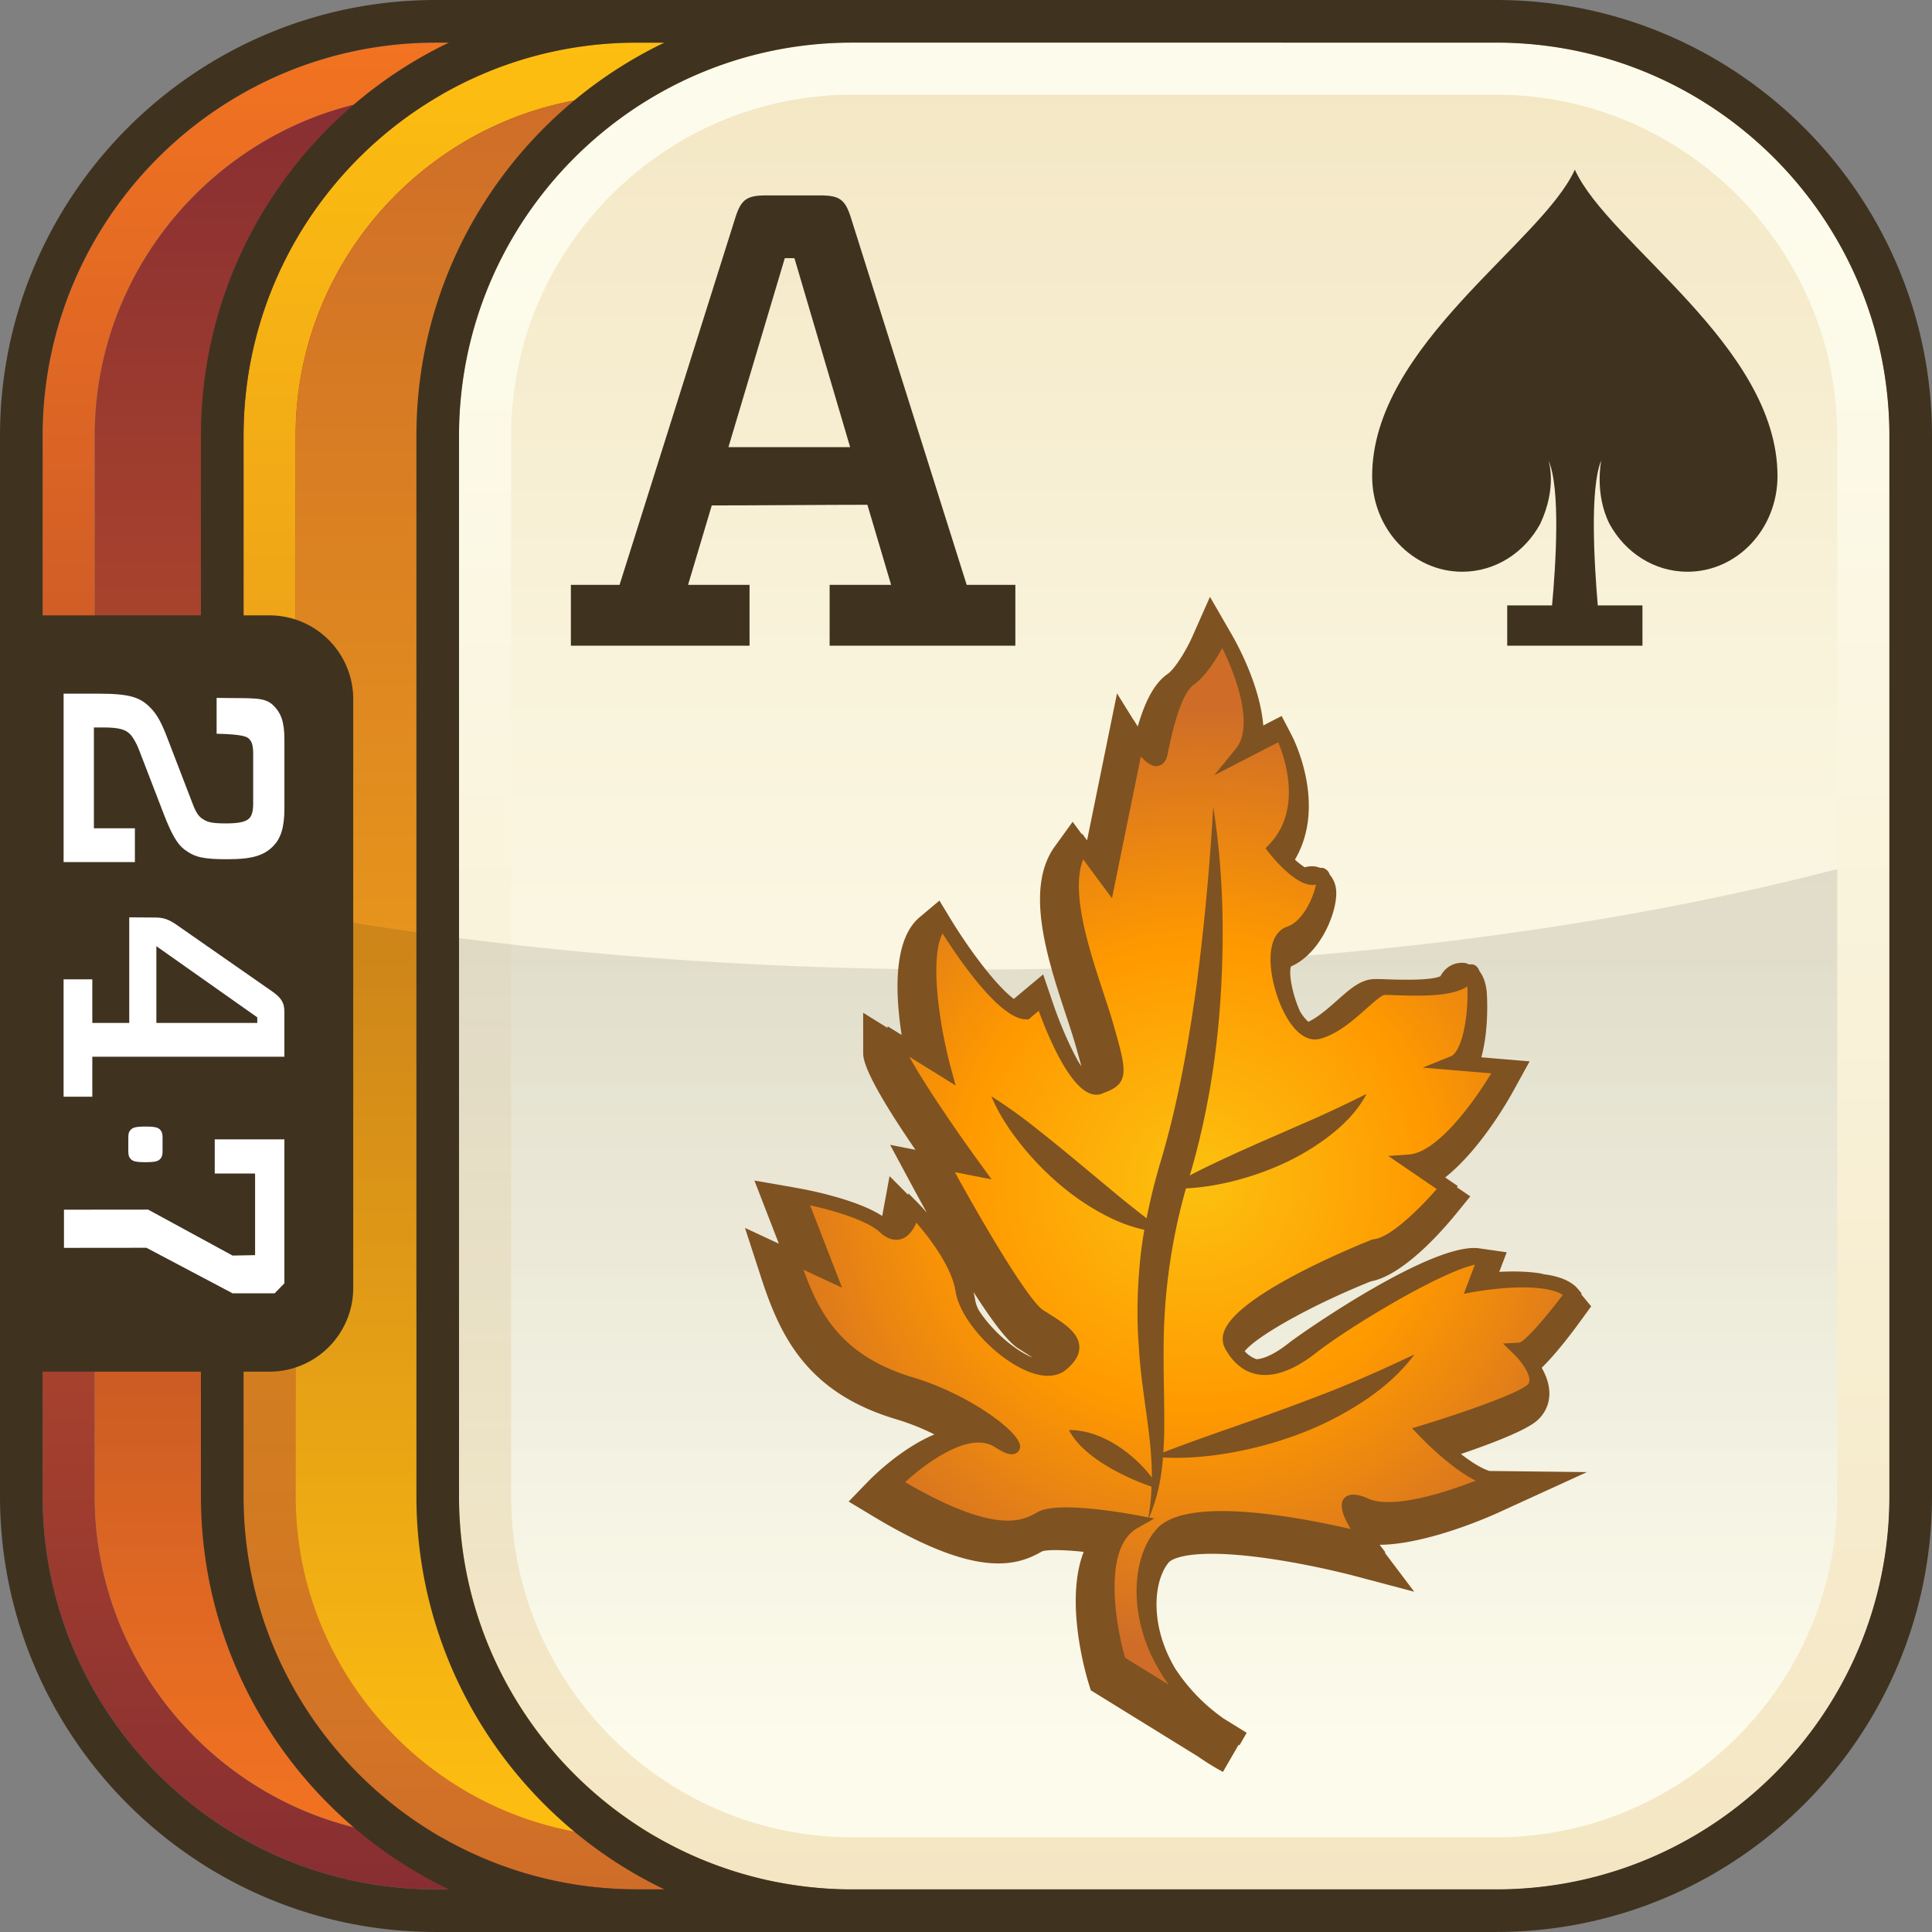
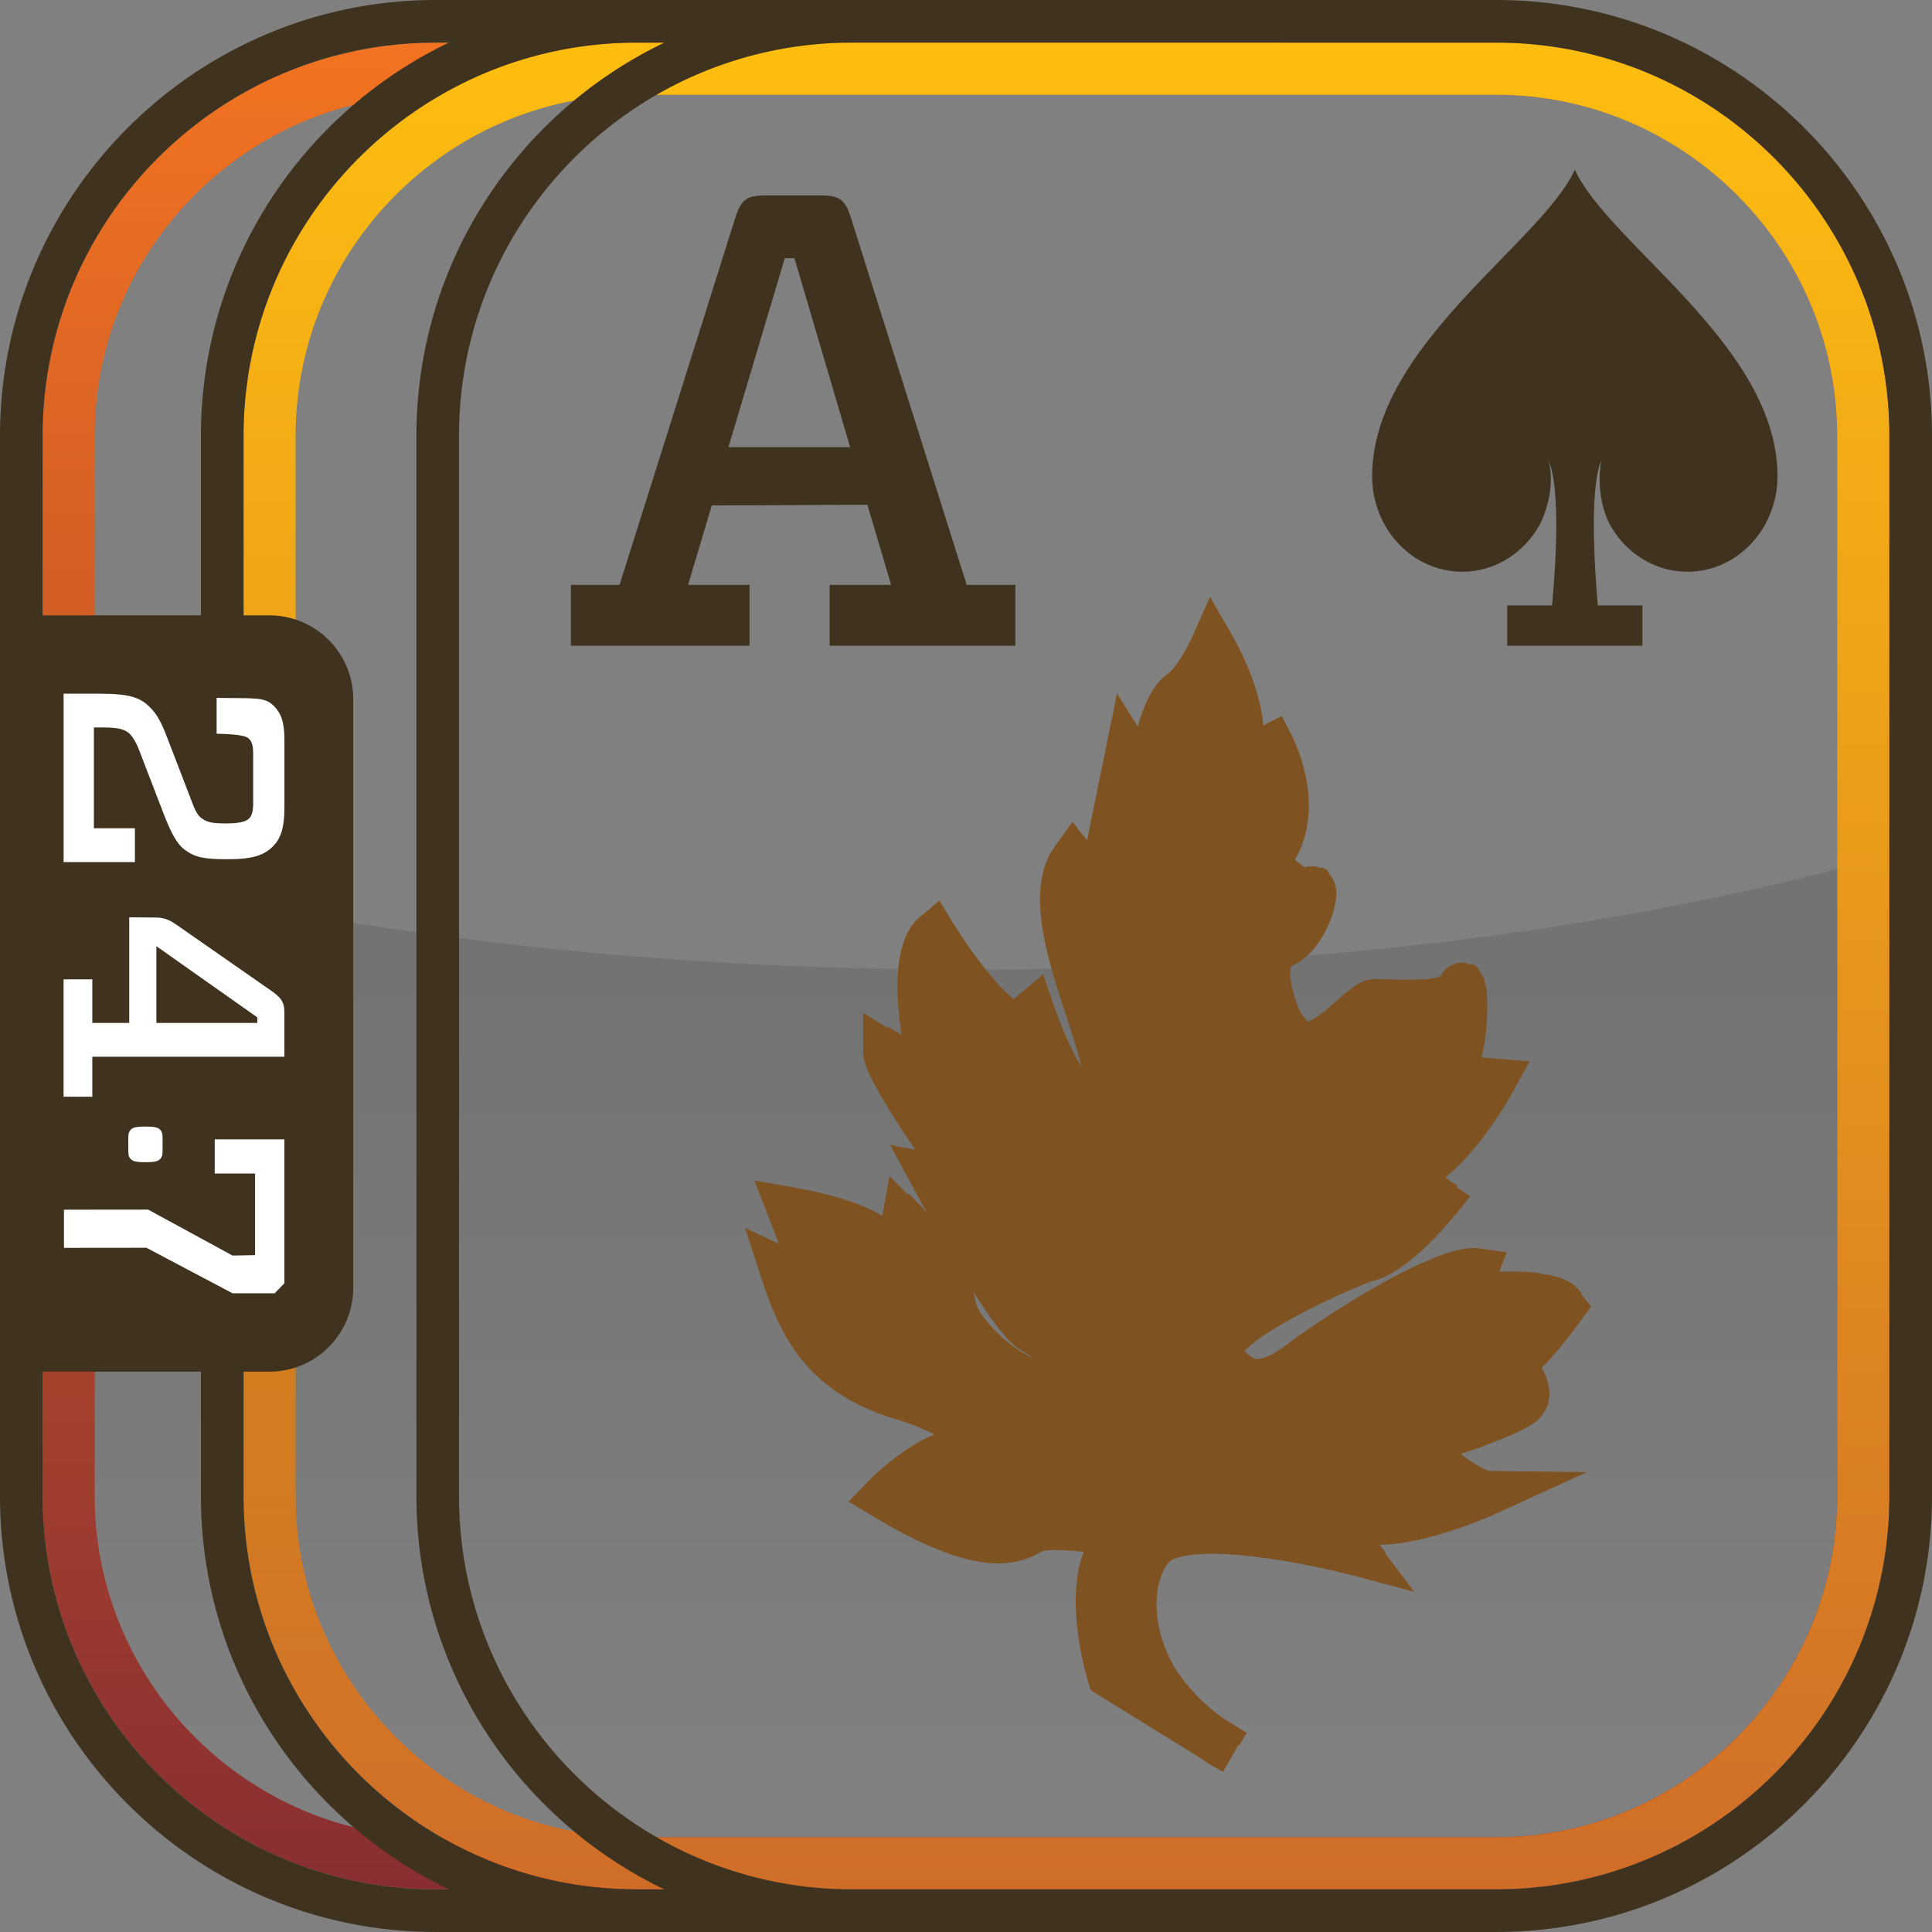
<svg xmlns="http://www.w3.org/2000/svg" width="90" height="90" viewBox="0 0 90 90">
  <rect x="0" y="0" width="90" height="90" fill="#808080" stroke="none" />
  <defs>
    <linearGradient id="a" x1="1396.258" y1="1.509" x2="1396.258" y2="-84.519" gradientTransform="translate(-1351.258 86.505)" gradientUnits="userSpaceOnUse">
      <stop offset="0" stop-color="#882e32" />
      <stop offset="1" stop-color="#f27321" />
    </linearGradient>
    <linearGradient id="b" x1="155.875" y1="-174.957" x2="155.875" y2="-256.131" gradientTransform="translate(-110.875 260.544)" gradientUnits="userSpaceOnUse">
      <stop offset="0" stop-color="#f27321" />
      <stop offset="1" stop-color="#882e32" />
    </linearGradient>
    <linearGradient id="c" x1="1400.938" y1="1.509" x2="1400.938" y2="-84.519" gradientTransform="translate(-1351.258 86.505)" gradientUnits="userSpaceOnUse">
      <stop offset="0" stop-color="#cf6d28" />
      <stop offset="1" stop-color="#fdbe10" />
    </linearGradient>
    <linearGradient id="d" x1="160.555" y1="-174.957" x2="160.555" y2="-256.131" gradientTransform="translate(-110.875 260.544)" gradientUnits="userSpaceOnUse">
      <stop offset="0" stop-color="#fdbe10" />
      <stop offset="1" stop-color="#cf6d28" />
    </linearGradient>
    <linearGradient id="e" x1="116.991" y1="94.496" x2="116.991" y2="8.467" gradientTransform="translate(-62.292 -6.481)" gradientUnits="userSpaceOnUse">
      <stop offset=".1" stop-color="#fdfcec" />
      <stop offset=".378" stop-color="#fcf9e7" />
      <stop offset=".665" stop-color="#f9f3db" />
      <stop offset=".956" stop-color="#f4e8c6" />
      <stop offset="1" stop-color="#f4e6c3" />
    </linearGradient>
    <linearGradient id="f" x1="1405.957" y1="1.509" x2="1405.957" y2="-84.519" gradientTransform="translate(-1351.258 86.505)" gradientUnits="userSpaceOnUse">
      <stop offset="0" stop-color="#f4e6c3" />
      <stop offset=".9" stop-color="#fdfcec" />
    </linearGradient>
    <linearGradient id="g" x1="1396.258" y1="-.918" x2="1396.258" y2="-46.023" gradientTransform="translate(-1351.258 86.505)" gradientUnits="userSpaceOnUse">
      <stop offset=".1" stop-opacity="0" />
      <stop offset=".9" stop-opacity=".1" />
    </linearGradient>
    <radialGradient id="h" cx="89.665" cy="248.269" fx="89.665" fy="248.269" r="21.887" gradientTransform="rotate(9.081 1289.777 -57.903) skewX(-.157)" gradientUnits="userSpaceOnUse">
      <stop offset="0" stop-color="#fcc10f" />
      <stop offset=".5" stop-color="#f90" />
      <stop offset="1" stop-color="#cf6d28" />
    </radialGradient>
  </defs>
  <path d="M69.701 1.986H20.299c-10.098 0-18.313 8.215-18.313 18.313V69.7c0 10.098 8.215 18.313 18.313 18.313H69.7c10.098 0 18.313-8.215 18.313-18.313V20.299c0-10.098-8.215-18.313-18.313-18.313Zm15.886 67.715c0 8.738-7.149 15.886-15.886 15.886H20.299c-3.277 0-6.33-1.005-8.866-2.723a16.104 16.104 0 0 1-3.381-3.074 15.968 15.968 0 0 1-2.386-3.922A15.736 15.736 0 0 1 4.412 69.7V20.299c0-.546.028-1.086.082-1.618.49-4.791 3.133-8.969 6.938-11.545a15.772 15.772 0 0 1 8.866-2.723h49.401c8.738 0 15.886 7.149 15.886 15.886V69.7Z" fill="url(#a)" />
-   <path d="M69.701 4.413H20.299a15.729 15.729 0 0 0-8.866 2.723C7.628 9.712 4.986 13.89 4.495 18.681a15.735 15.735 0 0 0-.082 1.618V69.7c0 2.184.447 4.27 1.254 6.168a15.968 15.968 0 0 0 2.386 3.922 16.104 16.104 0 0 0 3.381 3.074 15.767 15.767 0 0 0 8.866 2.723h49.401c8.738 0 15.886-7.149 15.886-15.886V20.299c0-8.738-7.149-15.886-15.886-15.886Z" fill="url(#b)" />
  <path d="M69.701 1.986H29.659c-10.098 0-18.313 8.215-18.313 18.313V69.7c0 10.098 8.215 18.313 18.313 18.313H69.7c10.098 0 18.313-8.215 18.313-18.313V20.299c0-10.098-8.215-18.313-18.313-18.313Zm15.886 67.715c0 8.738-7.149 15.886-15.886 15.886H29.659c-3.277 0-6.33-1.005-8.866-2.723a16.104 16.104 0 0 1-3.381-3.074 15.968 15.968 0 0 1-2.386-3.922 15.736 15.736 0 0 1-1.254-6.168V20.299c0-.546.028-1.086.082-1.618.49-4.791 3.133-8.969 6.938-11.545a15.772 15.772 0 0 1 8.866-2.723h40.041c8.738 0 15.886 7.149 15.886 15.886V69.7Z" fill="url(#c)" />
-   <path d="M69.701 4.413H29.659a15.729 15.729 0 0 0-8.866 2.723c-3.805 2.576-6.447 6.754-6.938 11.545a15.735 15.735 0 0 0-.082 1.618V69.7c0 2.184.447 4.27 1.254 6.168a15.968 15.968 0 0 0 2.386 3.922 16.104 16.104 0 0 0 3.381 3.074 15.767 15.767 0 0 0 8.866 2.723h40.041c8.738 0 15.886-7.149 15.886-15.886V20.299c0-8.738-7.149-15.886-15.886-15.886Z" fill="url(#d)" />
-   <rect x="21.384" y="1.986" width="66.631" height="86.028" rx="18.313" ry="18.313" fill="url(#e)" />
-   <path d="M69.701 1.986H39.697c-10.098 0-18.313 8.215-18.313 18.313V69.7c0 10.098 8.215 18.313 18.313 18.313h30.004c10.098 0 18.313-8.215 18.313-18.313V20.299c0-10.098-8.215-18.313-18.313-18.313Zm15.886 67.715c0 8.738-7.149 15.886-15.886 15.886H39.697c-3.277 0-6.33-1.005-8.866-2.723a16.104 16.104 0 0 1-3.381-3.074 15.968 15.968 0 0 1-2.386-3.922A15.736 15.736 0 0 1 23.81 69.7V20.299c0-.546.028-1.086.082-1.618.49-4.791 3.133-8.969 6.938-11.545a15.772 15.772 0 0 1 8.866-2.723H69.7c8.738 0 15.886 7.149 15.886 15.886V69.7Z" fill="url(#f)" />
  <path d="M45.001 45.167c-15.23 0-29.282-1.744-40.588-4.685v29.219c0 2.184.447 4.27 1.253 6.168a15.968 15.968 0 0 0 2.386 3.922 16.104 16.104 0 0 0 3.381 3.074 15.764 15.764 0 0 0 8.866 2.723H69.7c8.738 0 15.886-7.149 15.886-15.886V40.484C74.281 43.425 60.229 45.168 45 45.168Z" fill="url(#g)" />
  <path d="M69.701 0H20.299C9.106 0 0 9.106 0 20.299V69.7c0 11.193 9.106 20.299 20.299 20.299h49.402C80.894 89.999 90 80.893 90 69.7V20.299C90 9.106 80.894 0 69.701 0ZM1.986 20.299c0-10.098 8.215-18.313 18.313-18.313h.609C14.083 5.26 9.36 12.238 9.36 20.299v8.366H1.986v-8.366Zm18.313 67.715c-10.098 0-18.313-8.215-18.313-18.313v-5.804H9.36v5.804c0 8.061 4.724 15.039 11.548 18.313h-.609Zm9.36 0c-10.098 0-18.313-8.215-18.313-18.313v-5.804h1.206a3.904 3.904 0 0 0 3.903-3.903V32.57a3.904 3.904 0 0 0-3.903-3.904h-1.206V20.3c0-10.098 8.215-18.313 18.313-18.313h1.287C24.121 5.261 19.398 12.239 19.398 20.3v49.401c0 8.061 4.724 15.039 11.548 18.313h-1.287Zm58.355-18.313c0 10.098-8.215 18.313-18.314 18.313H39.696c-10.098 0-18.313-8.215-18.313-18.313V20.299c0-10.098 8.215-18.313 18.313-18.313H69.7c10.098 0 18.314 8.215 18.314 18.313V69.7Z" fill="#3f3320" />
  <path d="M8.591 39.571c-.367-.274-.63-.804-.941-1.593l-1.19-3.09c-.088-.227-.249-.53-.395-.682-.208-.211-.485-.319-1.266-.319h-.425v4.698h1.91v1.574H2.963v-7.845h1.616c1.47 0 1.955.166 2.438.666.282.288.486.636.765 1.363l1.206 3.136c.178.468.323.59.467.681.193.121.353.198 1.062.198.673 0 .953-.089 1.099-.244.089-.087.178-.271.178-.665v-2.332c0-.455-.088-.59-.191-.696-.101-.107-.306-.213-1.512-.242V32.51c1.719.033 2.238-.066 2.666.374.308.317.492.687.492 1.566v3.212c0 .926-.19 1.41-.512 1.743-.429.44-.956.621-2.146.621-1.119 0-1.516-.09-2-.453Zm4.657 7.55v2.106H4.3v1.862H2.962v-5.467H4.3v2.029h1.721v-4.918l1.217.009c.383 0 .63.09 1 .348l4.394 3.061c.44.303.615.53.615.969Zm-1.263.271-4.701-3.316v3.575h4.701v-.259ZM6.08 52.64c-.083.089-.103.184-.103.379v.581c0 .195.02.29.103.379.097.113.228.16.696.16s.595-.047.696-.16c.079-.089.101-.184.101-.379v-.581c0-.195-.022-.29-.101-.379-.101-.113-.229-.16-.696-.16s-.599.047-.696.16Zm-3.1 5.49 3.842-.004 4.012 2.121h1.96l.454-.466v-6.706h-3.245v1.591h1.88v3.803l-1.049.02-3.933-2.141-3.921.004v1.778Z" fill="#fff" />
  <path d="m73.926 68.576-4.547-.053c-.401-.132-.874-.439-1.324-.79 1.387-.471 2.968-1.073 3.515-1.53.371-.308.586-.742.605-1.22.018-.458-.146-.898-.357-1.267.457-.446 1.052-1.138 1.834-2.214l.471-.647-.467-.565.025-.034-.165-.2c-.281-.34-.769-.567-1.452-.677-.039-.006-.081-.01-.121-.015-.071-.014-.134-.035-.208-.047-.609-.097-1.288-.101-1.894-.068l.347-.912-1.277-.184c-2.167-.312-8.252 3.921-8.874 4.411-.779.616-1.257.741-1.504.753a1.317 1.317 0 0 1-.551-.373c.592-.731 3.167-2.166 5.878-3.253 1.526-.281 3.374-2.418 3.921-3.088l.711-.871-.624-.425.044-.053-.59-.403c1.59-1.268 2.854-3.448 3.166-4.015l.768-1.394-2.25-.189c.387-1.402.253-3.041.25-3.067-.045-.401-.157-.711-.33-.933-.056-.158-.153-.298-.338-.328a.4.4 0 0 0-.135.007c-.065-.023-.122-.057-.195-.068-.364-.058-.867.073-1.156.611-.312.146-1.147.195-2.482.146a9.4 9.4 0 0 0-.628-.01c-.62.029-1.097.453-1.702.99-.407.362-.897.791-1.342.998a2.03 2.03 0 0 1-.383-.478c-.311-.667-.546-1.674-.431-2.099 1.429-.617 2.189-2.635 2.109-3.541a1.261 1.261 0 0 0-.299-.737.46.46 0 0 0-.343-.318c-.032-.005-.065.004-.097.006a1.131 1.131 0 0 0-.233-.068 1.212 1.212 0 0 0-.492.039 3.436 3.436 0 0 1-.455-.358c1.498-2.552-.07-5.635-.145-5.779l-.475-.912-.856.442c-.15-1.837-1.176-3.728-1.467-4.233l-1.016-1.76-.823 1.857c-.241.544-.775 1.473-1.153 1.738-.655.457-1.075 1.362-1.388 2.445l-.194-.311-.002.009-.77-1.241-1.395 6.846-.227-.309-.018.024-.427-.579-.828 1.145c-1.425 1.967-.344 5.245.524 7.879.164.496.315.955.429 1.351.094.33.199.695.282 1.016a8.02 8.02 0 0 1-.15-.233c-.38-.684-.818-1.67-1.146-2.627l-.486-1.422-1.365 1.142c-.931-.699-2.255-2.571-3-3.811l-.203-.337h-.002l-.26-.432-.926.778c-1.216 1.022-1.142 3.483-.835 5.481l-.655-.406v.079l-1.138-.707.002 1.858c0 .262.001.98 2.434 4.526l-1.18-.231 1.032 1.92c.184.341.417.77.676 1.237a9.636 9.636 0 0 0-.398-.434l-.458-.464-.012.07-.866-.871-.342 1.856c-1.257-.82-3.72-1.258-3.834-1.279h-.003a11.774 11.774 0 0 0-.318-.059l-1.799-.313 1.14 2.942-1.579-.735.734 2.257c.869 2.674 2.072 5.391 6.295 6.651.667.199 1.27.45 1.797.712-1.567.656-2.893 1.988-3.094 2.195l-.903.933 1.113.67c2.037 1.226 3.675 1.926 5.007 2.139 1.402.224 2.238-.113 2.895-.491.18-.067.819-.095 1.934.025-.882 2.272.072 5.601.216 6.075l.114.373 5.008 3.094c.362.253.748.491 1.149.708l.731-1.265c.015.008.026.018.04.025l.336-.581-1.063-.657a8.57 8.57 0 0 1-2.272-2.343c-.44-.749-.73-1.551-.828-2.37-.152-1.273.183-2.17.546-2.583.029-.033.754-.79 5.129-.091 1.83.293 3.39.703 3.405.707l2.887.764-1.38-1.829.05.013-.279-.369c2.197-.02 5.095-1.304 5.453-1.467l4.203-1.921ZM45.431 60.58a4.048 4.048 0 0 0-.084-.399c.801 1.255 1.569 2.304 2.072 2.624l.241.153c.131.083.288.184.436.284-.893-.378-1.929-1.31-2.499-2.204a1.6 1.6 0 0 1-.167-.459Zm12.438 20.409.031.018c-.011-.006-.021-.013-.032-.018Z" fill="#7f5221" />
-   <path d="m68.776 60.163-.586.107.515-1.354c-1.699.372-5.985 2.994-7.381 4.094-1.854 1.463-3.389 1.371-4.25-.184a.956.956 0 0 1-.049-.804c.627-1.749 6.244-4.021 6.882-4.274l.096-.022c.729-.062 2.085-1.366 2.924-2.335l-2.258-1.543.962-.067c1.336-.094 3.031-2.452 3.837-3.781l-3.19-.266 1.31-.528c.144-.058.29-.256.412-.559.318-.785.39-2.006.356-2.698-.685.46-2.013.46-3.346.411-.23-.008-.411-.016-.514-.011-.143.012-.556.379-.858.647-.592.526-1.329 1.181-2.148 1.395a.904.904 0 0 1-.377.019c-1.055-.169-1.799-2.095-1.91-3.362-.089-1.013.182-1.681.762-1.882.75-.259 1.233-1.404 1.337-1.956a.85.85 0 0 1-.302.003c-.797-.127-1.761-1.33-1.868-1.467l-.177-.227.196-.209c1.489-1.592.735-3.908.394-4.733l-2.981 1.537 1.011-1.244c.857-1.056.004-3.381-.638-4.684-.297.548-.785 1.331-1.324 1.708-.662.462-1.082 2.547-1.22 3.232-.096.483-.387.592-.61.557-.214-.034-.438-.221-.637-.446L51.8 41.846l-1.342-1.818c-.603 1.525.282 4.213.945 6.224.17.515.327.991.445 1.403.636 2.222.808 2.82-.438 3.258a.71.71 0 0 1-.466.071c-1.059-.169-2.093-2.631-2.557-3.895l-.478.401-.129-.005a1.311 1.311 0 0 1-.123-.012c-1.237-.198-3.06-2.902-3.75-3.992-.619 1.21-.127 4.362.387 6.263l.222.821-2.155-1.337c.622 1.141 1.993 3.187 3.329 5.021l.503.691-1.712-.335c1.364 2.487 3.438 5.993 4.115 6.426l.235.149c.723.456 1.406.888 1.447 1.527.024.375-.176.735-.615 1.098-.293.244-.692.334-1.155.26-1.59-.254-3.753-2.366-3.991-3.897-.184-1.174-1.244-2.534-1.831-3.211-.194.455-.536.872-1.064.787-.213-.034-.423-.147-.64-.348-.628-.574-2.232-1.024-3.244-1.248l1.487 3.838-1.796-.836c.787 2.199 1.895 4.058 5.134 5.025 2.526.752 5.108 2.596 4.952 3.278-.038.169-.202.331-.471.288-.102-.016-.285-.068-.704-.333a1.32 1.32 0 0 0-.504-.189c-1.189-.19-2.842 1.062-3.672 1.826 1.689.984 3.081 1.568 4.143 1.738 1.119.179 1.651-.126 2.039-.347.678-.383 2.566-.185 4.031.049.304.049.495.084.495.084l.901.168-.796.453c-1.634.93-.992 4.558-.567 6.034l2.032 1.255c-.794-1.093-1.299-2.324-1.45-3.591-.174-1.461.154-2.824.878-3.648.798-.906 2.942-1.087 6.372-.538 1.056.169 2.024.375 2.68.526-.392-.644-.509-1.105-.347-1.374.093-.157.395-.397 1.151-.046.125.058.274.101.446.128 1.294.207 3.401-.504 4.572-.959-1.163-.585-2.419-1.874-2.587-2.049l-.377-.393.521-.159c1.66-.507 4.317-1.418 4.831-1.849a.283.283 0 0 0 .114-.223c.015-.359-.413-.916-.685-1.184l-.543-.534.759-.04c.274-.073 1.231-1.167 2.025-2.227-.196-.124-.483-.218-.846-.276-1.323-.212-3.164.12-3.182.124Z" fill="url(#h)" />
  <path d="M62.877 64.449c-.999.419-2.008.795-3.022 1.168-1.857.692-3.743 1.299-5.662 2.04.017-.26.029-.523.037-.795.025-1.43-.039-2.836-.022-4.22a27.39 27.39 0 0 1 1.038-7.282c.6-.028 1.19-.115 1.77-.239a13.364 13.364 0 0 0 2.528-.81 11.233 11.233 0 0 0 2.316-1.344c.713-.543 1.376-1.199 1.802-2.009a72.78 72.78 0 0 1-2.341 1.112l-2.314 1.012c-.773.337-1.548.685-2.324 1.051-.42.197-.839.403-1.257.622.022-.073.042-.145.065-.218.796-2.768 1.234-5.61 1.391-8.453.156-2.841.082-5.693-.366-8.495a115.063 115.063 0 0 1-.785 8.385c-.387 2.761-.876 5.503-1.666 8.143a28.906 28.906 0 0 0-.653 2.636c-.398-.31-.788-.618-1.172-.928l-1.942-1.614a88.051 88.051 0 0 0-1.98-1.609 23.352 23.352 0 0 0-2.137-1.533c.35.842.849 1.583 1.402 2.274a13.37 13.37 0 0 0 1.857 1.897c.681.572 1.431 1.07 2.239 1.469a7.29 7.29 0 0 0 1.628.581c-.061.351-.114.703-.157 1.056-.161 1.441-.213 2.897-.103 4.327.115 2.179.615 4.125.612 6.162-.602-.827-2.123-2.222-3.864-2.219.708 1.389 2.961 2.344 3.847 2.635a9.878 9.878 0 0 1-.167 1.563c.44-.975.622-1.911.702-2.918.961.052 1.917-.025 2.859-.174a17.756 17.756 0 0 0 3.278-.844 15.16 15.16 0 0 0 3.053-1.503c.955-.616 1.848-1.361 2.525-2.283a72.04 72.04 0 0 1-3.015 1.358Z" fill="#7f5221" />
  <path d="M26.594 30.078v-2.834h2.268l5.4-17.126c.268-.836.538-1.015 1.432-1.015h2.507c.894 0 1.163.179 1.43 1.015l5.401 17.126h2.267v2.834h-8.652v-2.834h2.864l-1.104-3.729c-1.82 0-5.341.03-7.25.03l-1.104 3.699h2.864v2.834h-8.324Zm7.341-9.249h5.667l-2.595-8.803h-.448l-2.625 8.803ZM73.363 7.902c-1.546 3.414-9.443 8.198-9.443 14.277 0 2.46 1.88 4.455 4.196 4.455 1.555 0 2.911-.901 3.635-2.234.807-1.72.384-2.949.384-2.949.57 1.288.339 4.86.166 6.752h-2.089v1.876h6.3v-1.876h-2.081c-.163-1.896-.381-5.48.161-6.752 0 0-.325 1.54.382 2.949.723 1.334 2.079 2.234 3.635 2.234 2.316 0 4.194-1.995 4.194-4.455 0-6.079-7.879-10.822-9.441-14.277Z" fill="#3f3320" />
</svg>